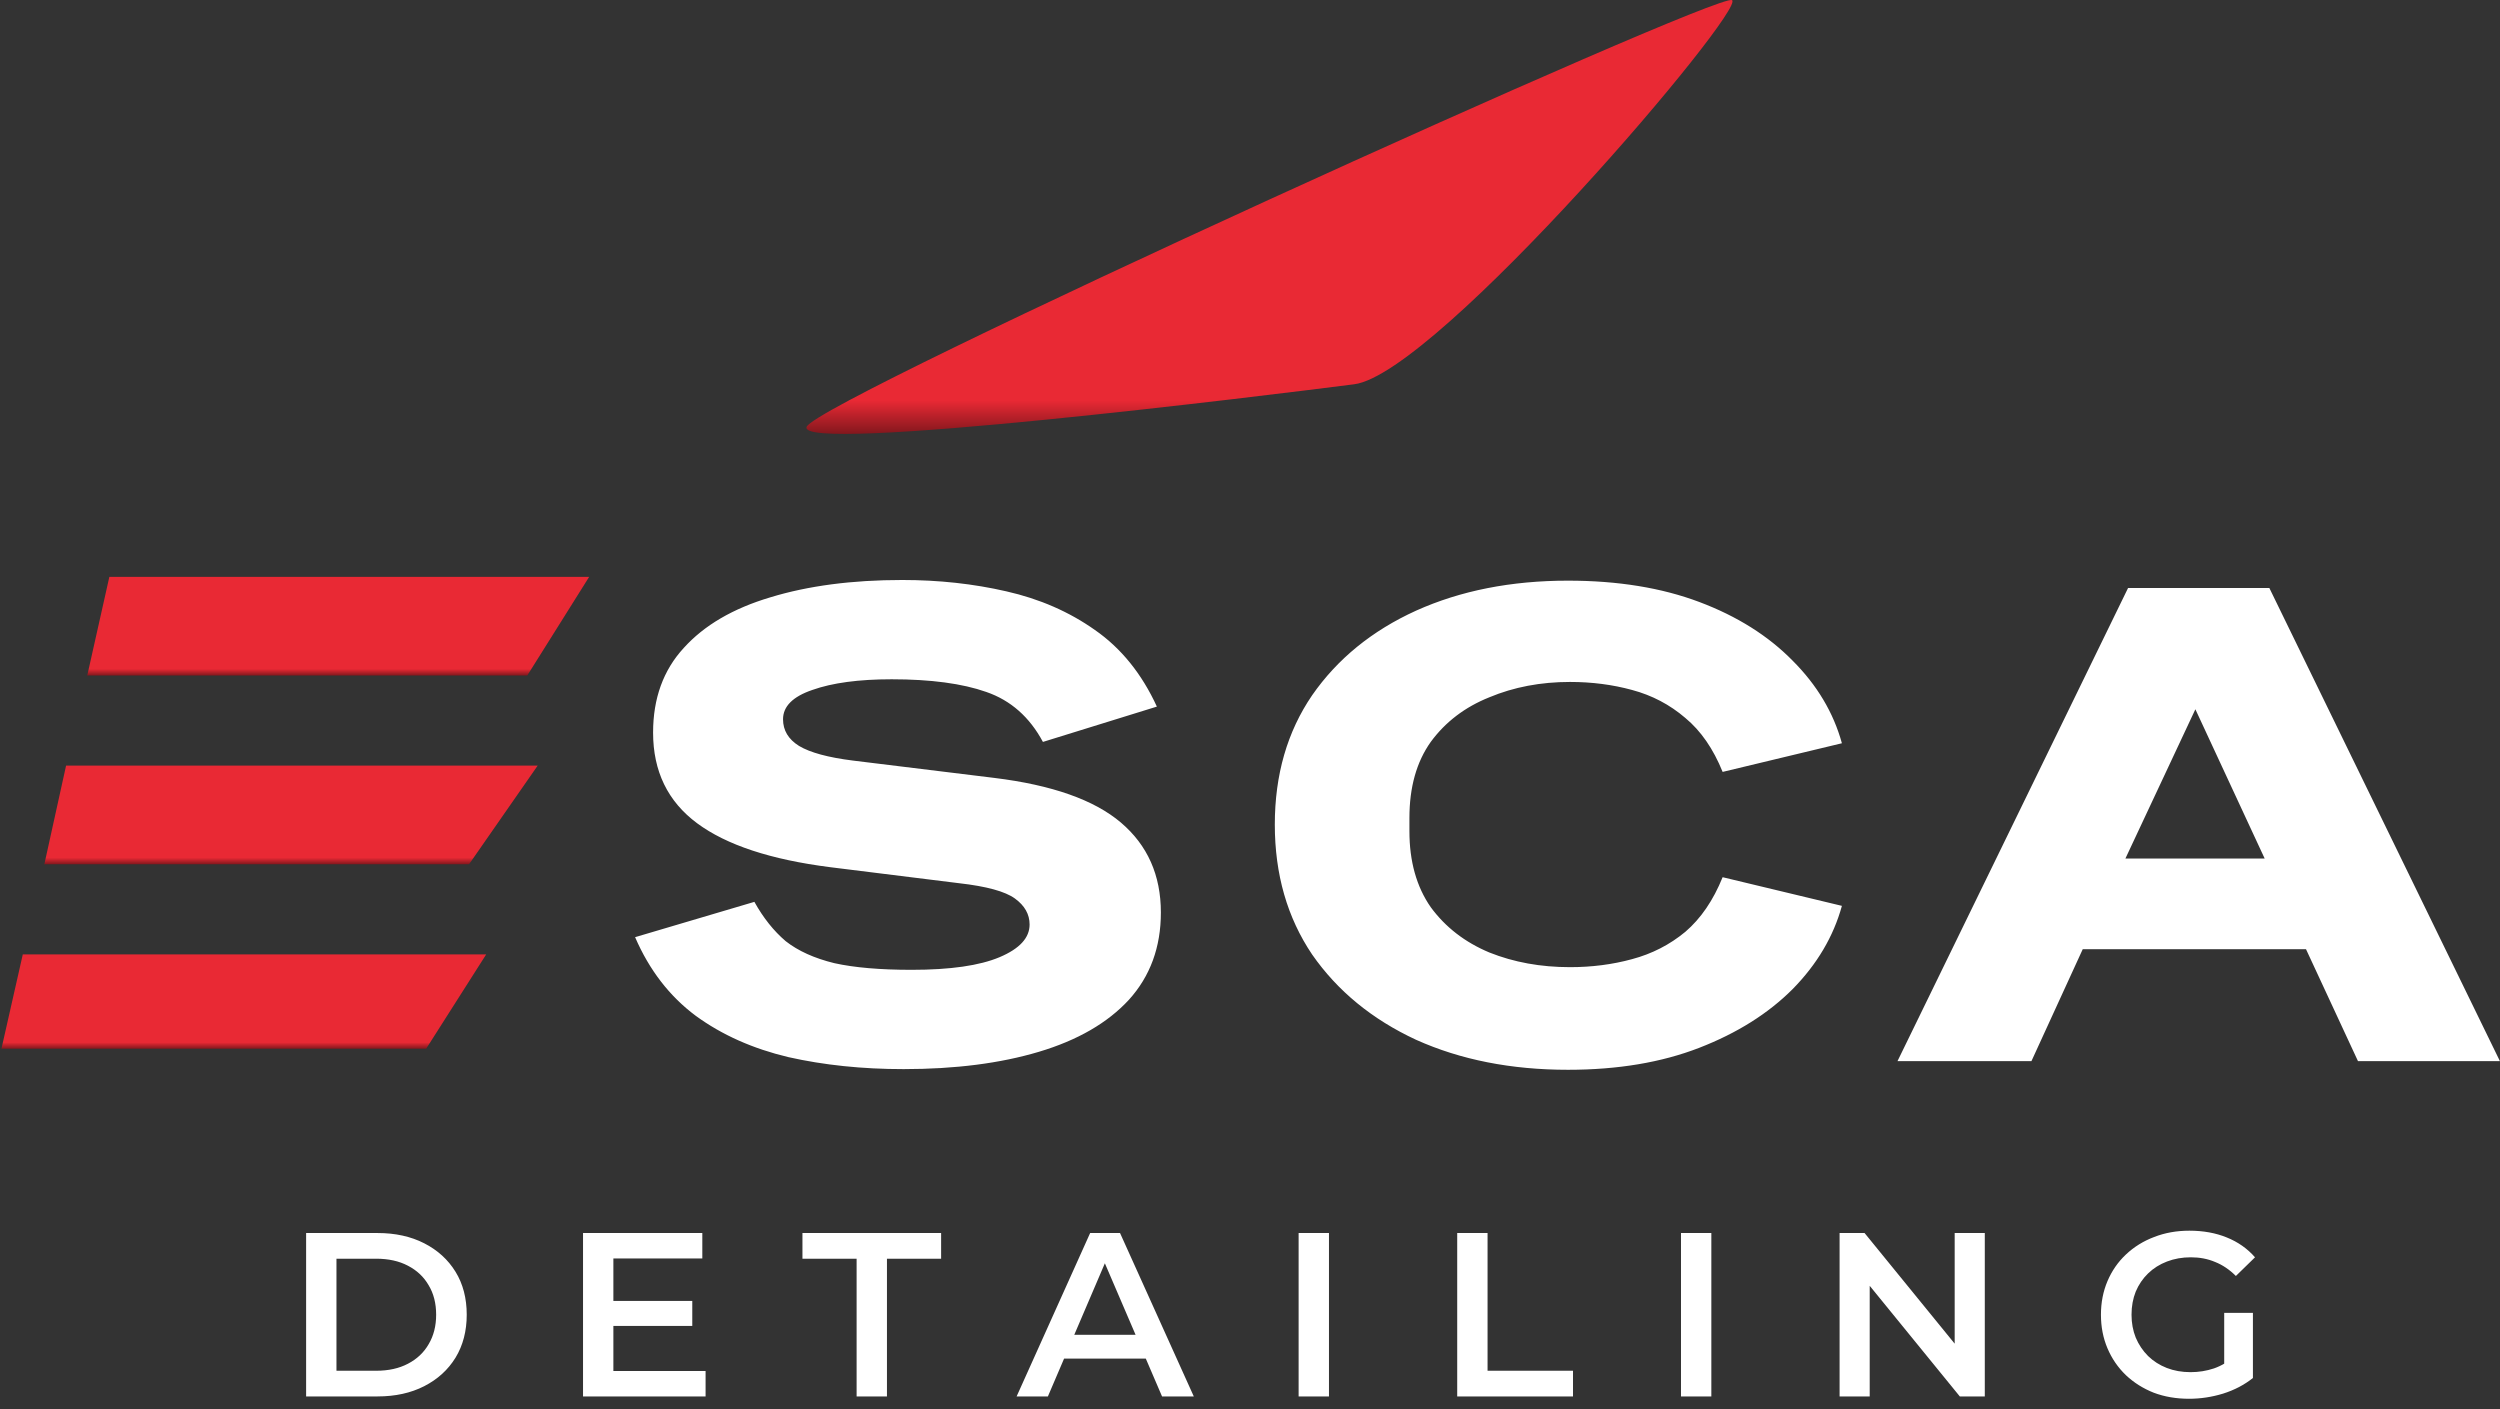
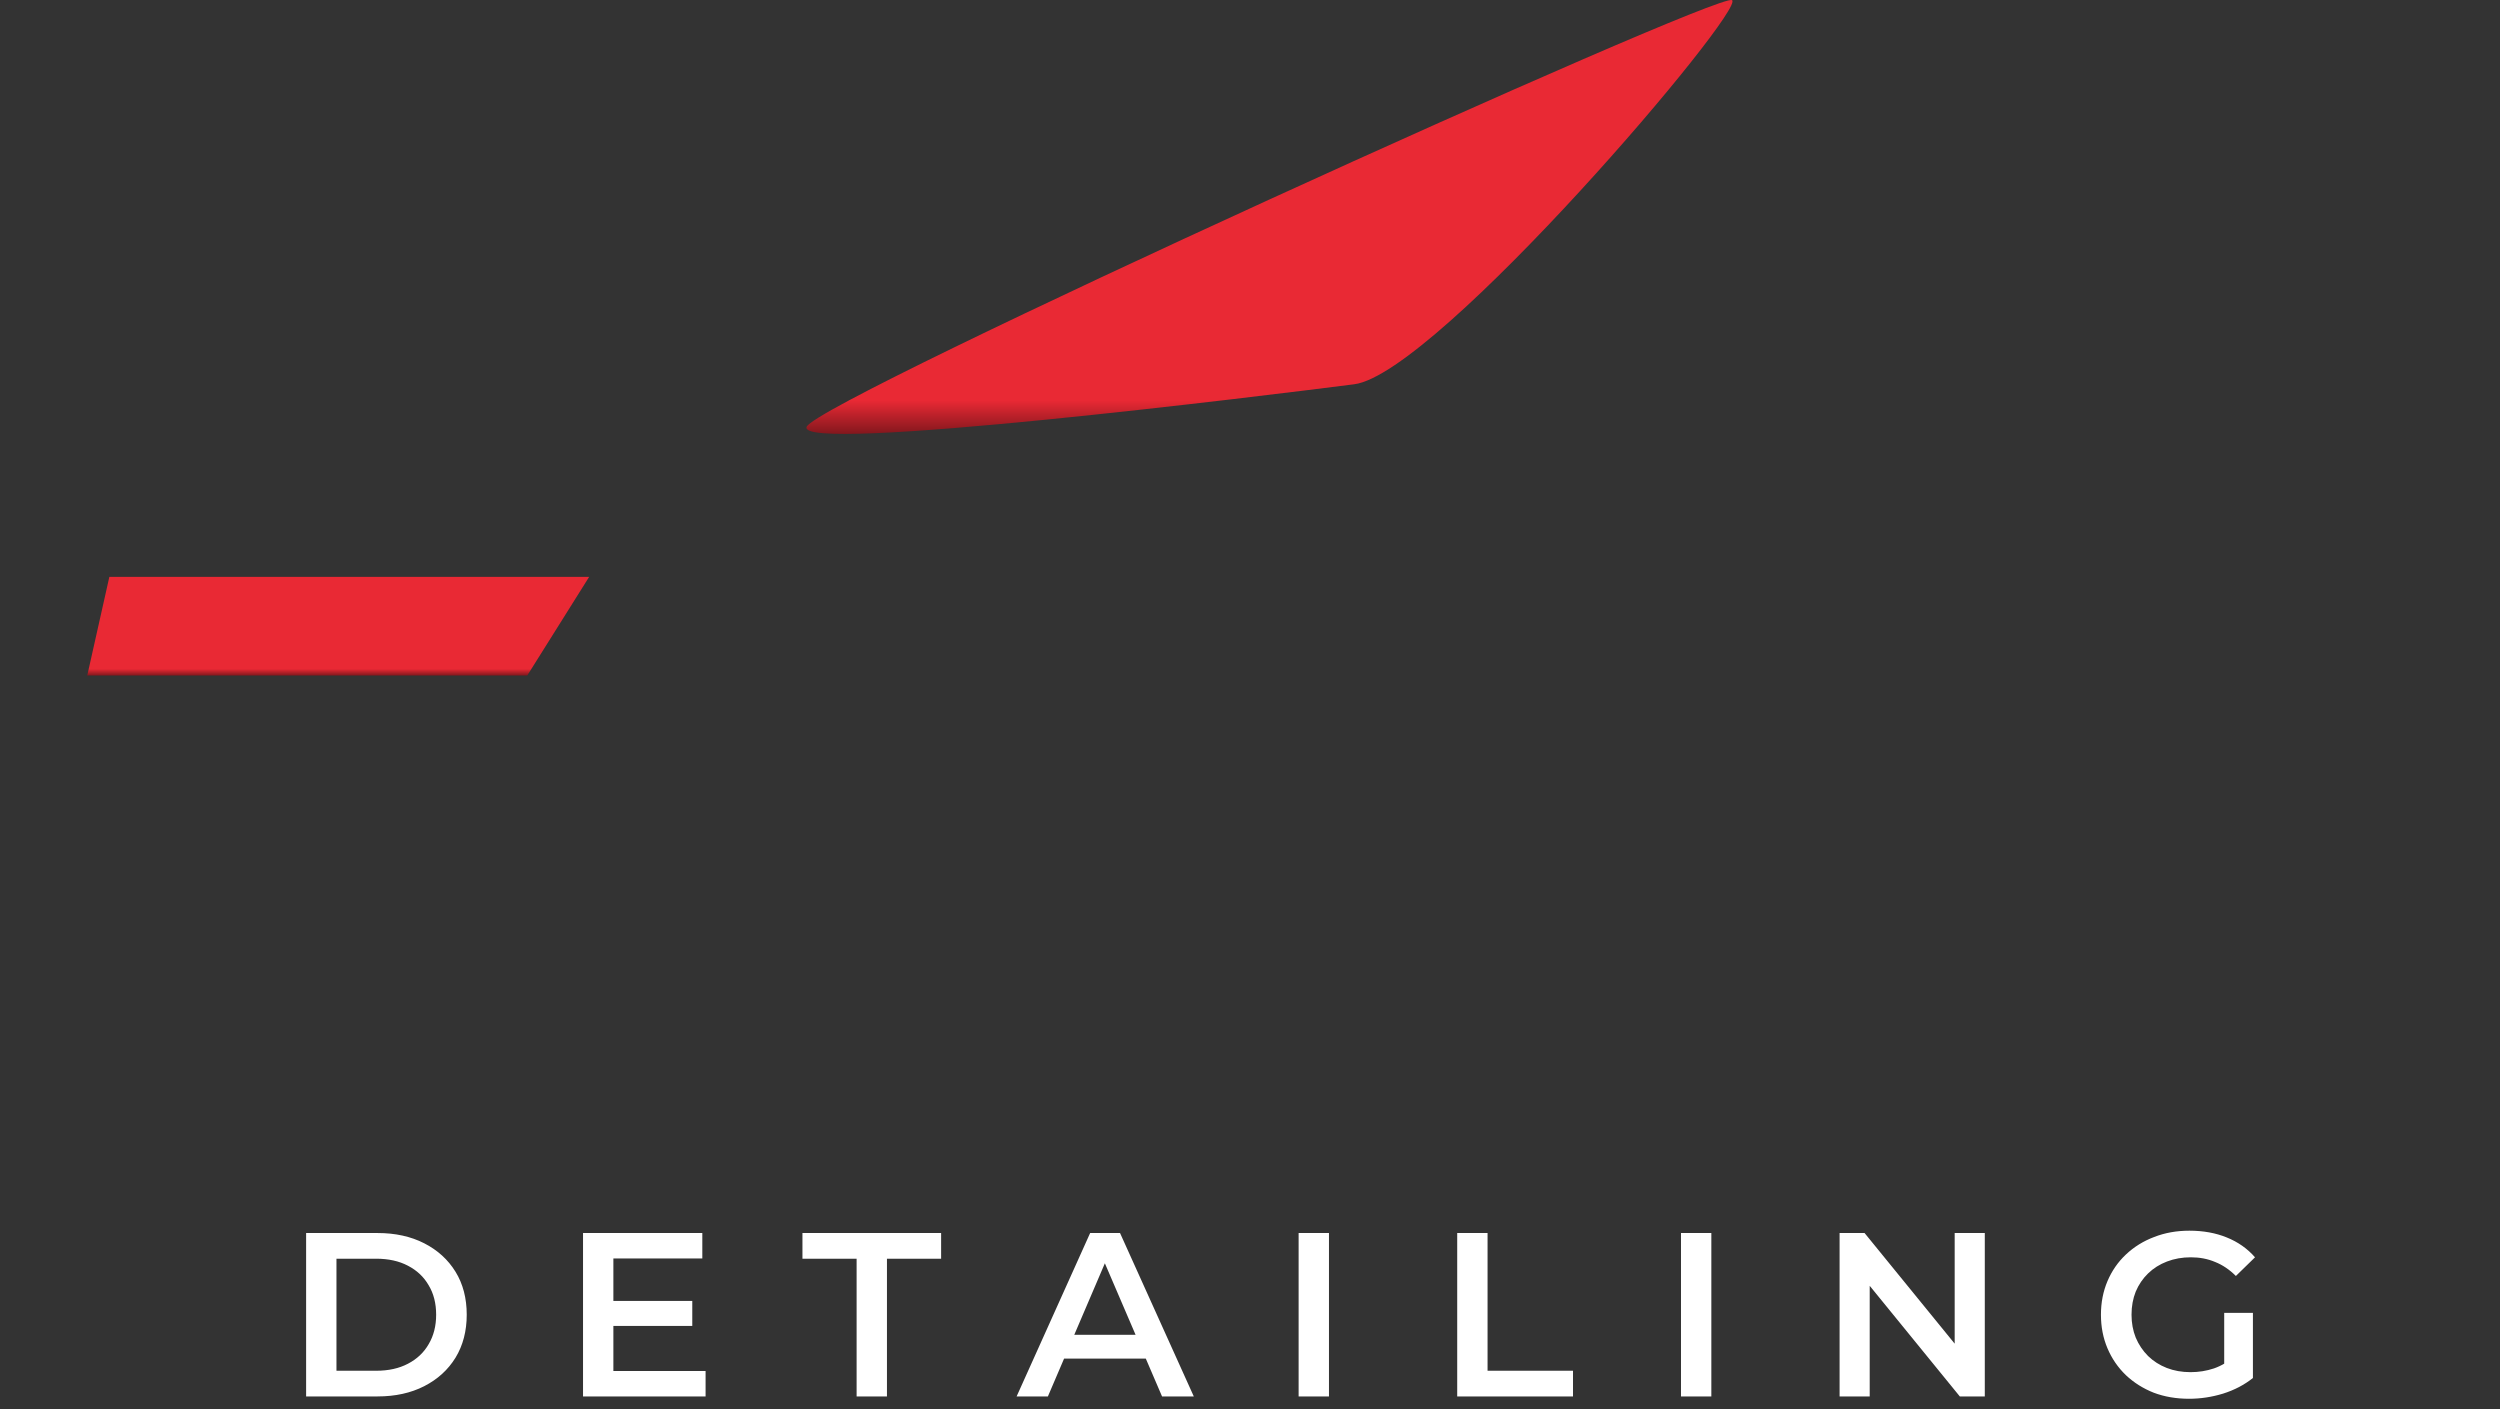
<svg xmlns="http://www.w3.org/2000/svg" width="589" height="332" viewBox="0 0 589 332" fill="none">
  <rect x="0" y="0" width="589" height="332" fill="#333333" stroke="none" />
-   <path d="M212.9 251.884C203.166 251.884 194.112 250.942 185.739 249.058C177.366 247.069 170.091 243.825 163.916 239.324C157.741 234.719 152.978 228.543 149.629 220.798L177.732 212.477C179.825 216.245 182.285 219.333 185.111 221.74C188.042 224.043 191.862 225.77 196.572 226.921C201.282 227.968 207.353 228.491 214.784 228.491C223.89 228.491 230.798 227.497 235.508 225.508C240.218 223.519 242.573 220.955 242.573 217.815C242.573 215.408 241.422 213.367 239.119 211.692C236.816 210.017 232.42 208.814 225.931 208.081L195.63 204.313C181.605 202.534 171.138 199.08 164.23 193.951C157.322 188.822 153.868 181.705 153.868 172.599C153.868 164.54 156.275 157.893 161.09 152.66C165.905 147.322 172.708 143.345 181.5 140.728C190.397 138.007 200.759 136.646 212.586 136.646C221.169 136.646 229.333 137.536 237.078 139.315C244.928 141.094 251.888 144.13 257.959 148.421C264.134 152.712 269.001 158.731 272.56 166.476L245.713 174.797C242.573 168.936 238.125 165.011 232.368 163.022C226.716 161.033 219.285 160.039 210.074 160.039C202.329 160.039 196.101 160.876 191.391 162.551C186.786 164.121 184.483 166.424 184.483 169.459C184.483 172.076 185.739 174.169 188.251 175.739C190.868 177.309 195.107 178.46 200.968 179.193L234.252 183.275C247.859 184.95 257.802 188.456 264.082 193.794C270.362 199.132 273.502 206.197 273.502 214.989C273.502 223.153 270.99 230.009 265.966 235.556C260.942 240.999 253.877 245.081 244.771 247.802C235.665 250.523 225.041 251.884 212.9 251.884ZM369.426 252.041C356.029 252.041 344.097 249.686 333.63 244.976C323.268 240.161 315.104 233.463 309.138 224.88C303.277 216.193 300.346 205.988 300.346 194.265C300.346 182.542 303.277 172.39 309.138 163.807C315.104 155.224 323.268 148.578 333.63 143.868C344.097 139.158 356.029 136.803 369.426 136.803C381.149 136.803 391.459 138.478 400.355 141.827C409.252 145.176 416.579 149.782 422.335 155.643C428.092 161.4 431.965 167.889 433.953 175.111L405.85 181.862C403.652 176.419 400.722 172.18 397.058 169.145C393.395 166.005 389.208 163.807 384.498 162.551C379.893 161.295 375.026 160.667 369.897 160.667C362.989 160.667 356.657 161.871 350.9 164.278C345.144 166.581 340.538 170.087 337.084 174.797C333.735 179.507 332.06 185.473 332.06 192.695V195.835C332.06 202.952 333.735 208.918 337.084 213.733C340.538 218.443 345.144 222.002 350.9 224.409C356.657 226.712 362.989 227.863 369.897 227.863C375.026 227.863 379.893 227.235 384.498 225.979C389.208 224.723 393.395 222.577 397.058 219.542C400.722 216.402 403.652 212.111 405.85 206.668L433.953 213.419C431.965 220.641 428.092 227.183 422.335 233.044C416.579 238.801 409.252 243.406 400.355 246.86C391.459 250.314 381.149 252.041 369.426 252.041ZM447.051 250L501.373 138.53H534.657L588.979 250H555.538L543.292 223.624H490.697L478.608 250H447.051ZM500.745 202.272H533.558L517.23 167.104L500.745 202.272Z" fill="white" />
  <path d="M72.121 329V290.5H88.951C93.131 290.5 96.798 291.307 99.951 292.92C103.105 294.533 105.561 296.77 107.321 299.63C109.081 302.49 109.961 305.863 109.961 309.75C109.961 313.6 109.081 316.973 107.321 319.87C105.561 322.73 103.105 324.967 99.951 326.58C96.798 328.193 93.131 329 88.951 329H72.121ZM79.271 322.95H88.621C91.518 322.95 94.011 322.4 96.101 321.3C98.228 320.2 99.86 318.66 100.996 316.68C102.17 314.7 102.756 312.39 102.756 309.75C102.756 307.073 102.17 304.763 100.996 302.82C99.86 300.84 98.228 299.3 96.101 298.2C94.011 297.1 91.518 296.55 88.621 296.55H79.271V322.95ZM143.961 306.505H163.101V312.39H143.961V306.505ZM144.511 323.005H166.236V329H137.361V290.5H165.466V296.495H144.511V323.005ZM201.817 329V296.55H189.057V290.5H221.727V296.55H208.967V329H201.817ZM239.514 329L256.839 290.5H263.879L281.259 329H273.779L258.874 294.295H261.734L246.884 329H239.514ZM247.489 320.09L249.414 314.48H270.204L272.129 320.09H247.489ZM305.955 329V290.5H313.105V329H305.955ZM343.319 329V290.5H350.469V322.95H370.599V329H343.319ZM396.043 329V290.5H403.193V329H396.043ZM433.407 329V290.5H439.292L463.437 320.145H460.522V290.5H467.617V329H461.732L437.587 299.355H440.502V329H433.407ZM515.718 329.55C512.712 329.55 509.943 329.073 507.413 328.12C504.92 327.13 502.738 325.755 500.868 323.995C498.998 322.198 497.55 320.09 496.523 317.67C495.497 315.25 494.983 312.61 494.983 309.75C494.983 306.89 495.497 304.25 496.523 301.83C497.55 299.41 498.998 297.32 500.868 295.56C502.775 293.763 504.993 292.388 507.523 291.435C510.053 290.445 512.822 289.95 515.828 289.95C519.092 289.95 522.025 290.482 524.628 291.545C527.268 292.608 529.487 294.167 531.283 296.22L526.773 300.62C525.27 299.117 523.638 298.017 521.878 297.32C520.155 296.587 518.248 296.22 516.158 296.22C514.142 296.22 512.272 296.55 510.548 297.21C508.825 297.87 507.34 298.805 506.093 300.015C504.847 301.225 503.875 302.655 503.178 304.305C502.518 305.955 502.188 307.77 502.188 309.75C502.188 311.693 502.518 313.49 503.178 315.14C503.875 316.79 504.847 318.238 506.093 319.485C507.34 320.695 508.807 321.63 510.493 322.29C512.18 322.95 514.05 323.28 516.103 323.28C518.01 323.28 519.843 322.987 521.603 322.4C523.4 321.777 525.105 320.75 526.718 319.32L530.788 324.655C528.772 326.268 526.425 327.497 523.748 328.34C521.108 329.147 518.432 329.55 515.718 329.55ZM524.023 323.72V309.31H530.788V324.655L524.023 323.72Z" fill="white" />
  <path d="M408.059 0.031C411.559 2.031 338.559 88.031 319.059 90.531C299.559 93.031 187.059 107.031 190.059 100.531C193.059 94.031 404.559 -1.969 408.059 0.031Z" fill="url(#paint0_linear_32_18)" />
  <path d="M25.764 135.907H82.558H138.807L124.221 159.153H20.555L25.764 135.907Z" fill="url(#paint1_linear_32_18)" />
-   <path d="M15.568 180.378H71.392H126.678L110.507 203.624H10.448L15.568 180.378Z" fill="url(#paint2_linear_32_18)" />
-   <path d="M5.372 224.849H60.225H114.55L100.4 247.084H0.341L5.372 224.849Z" fill="url(#paint3_linear_32_18)" />
  <defs>
    <linearGradient id="paint0_linear_32_18" x1="299.09" y1="0" x2="299.09" y2="102.236" gradientUnits="userSpaceOnUse">
      <stop offset="0.923" stop-color="#E92934" />
      <stop offset="1" stop-color="#83171D" />
    </linearGradient>
    <linearGradient id="paint1_linear_32_18" x1="79.681" y1="135.907" x2="79.681" y2="159.153" gradientUnits="userSpaceOnUse">
      <stop offset="0.933" stop-color="#E92934" />
      <stop offset="1" stop-color="#83171D" />
    </linearGradient>
    <linearGradient id="paint2_linear_32_18" x1="68.563" y1="180.378" x2="68.563" y2="203.624" gradientUnits="userSpaceOnUse">
      <stop offset="0.933" stop-color="#E92934" />
      <stop offset="1" stop-color="#83171D" />
    </linearGradient>
    <linearGradient id="paint3_linear_32_18" x1="57.445" y1="224.849" x2="57.445" y2="247.084" gradientUnits="userSpaceOnUse">
      <stop offset="0.933" stop-color="#E92934" />
      <stop offset="1" stop-color="#83171D" />
    </linearGradient>
  </defs>
</svg>